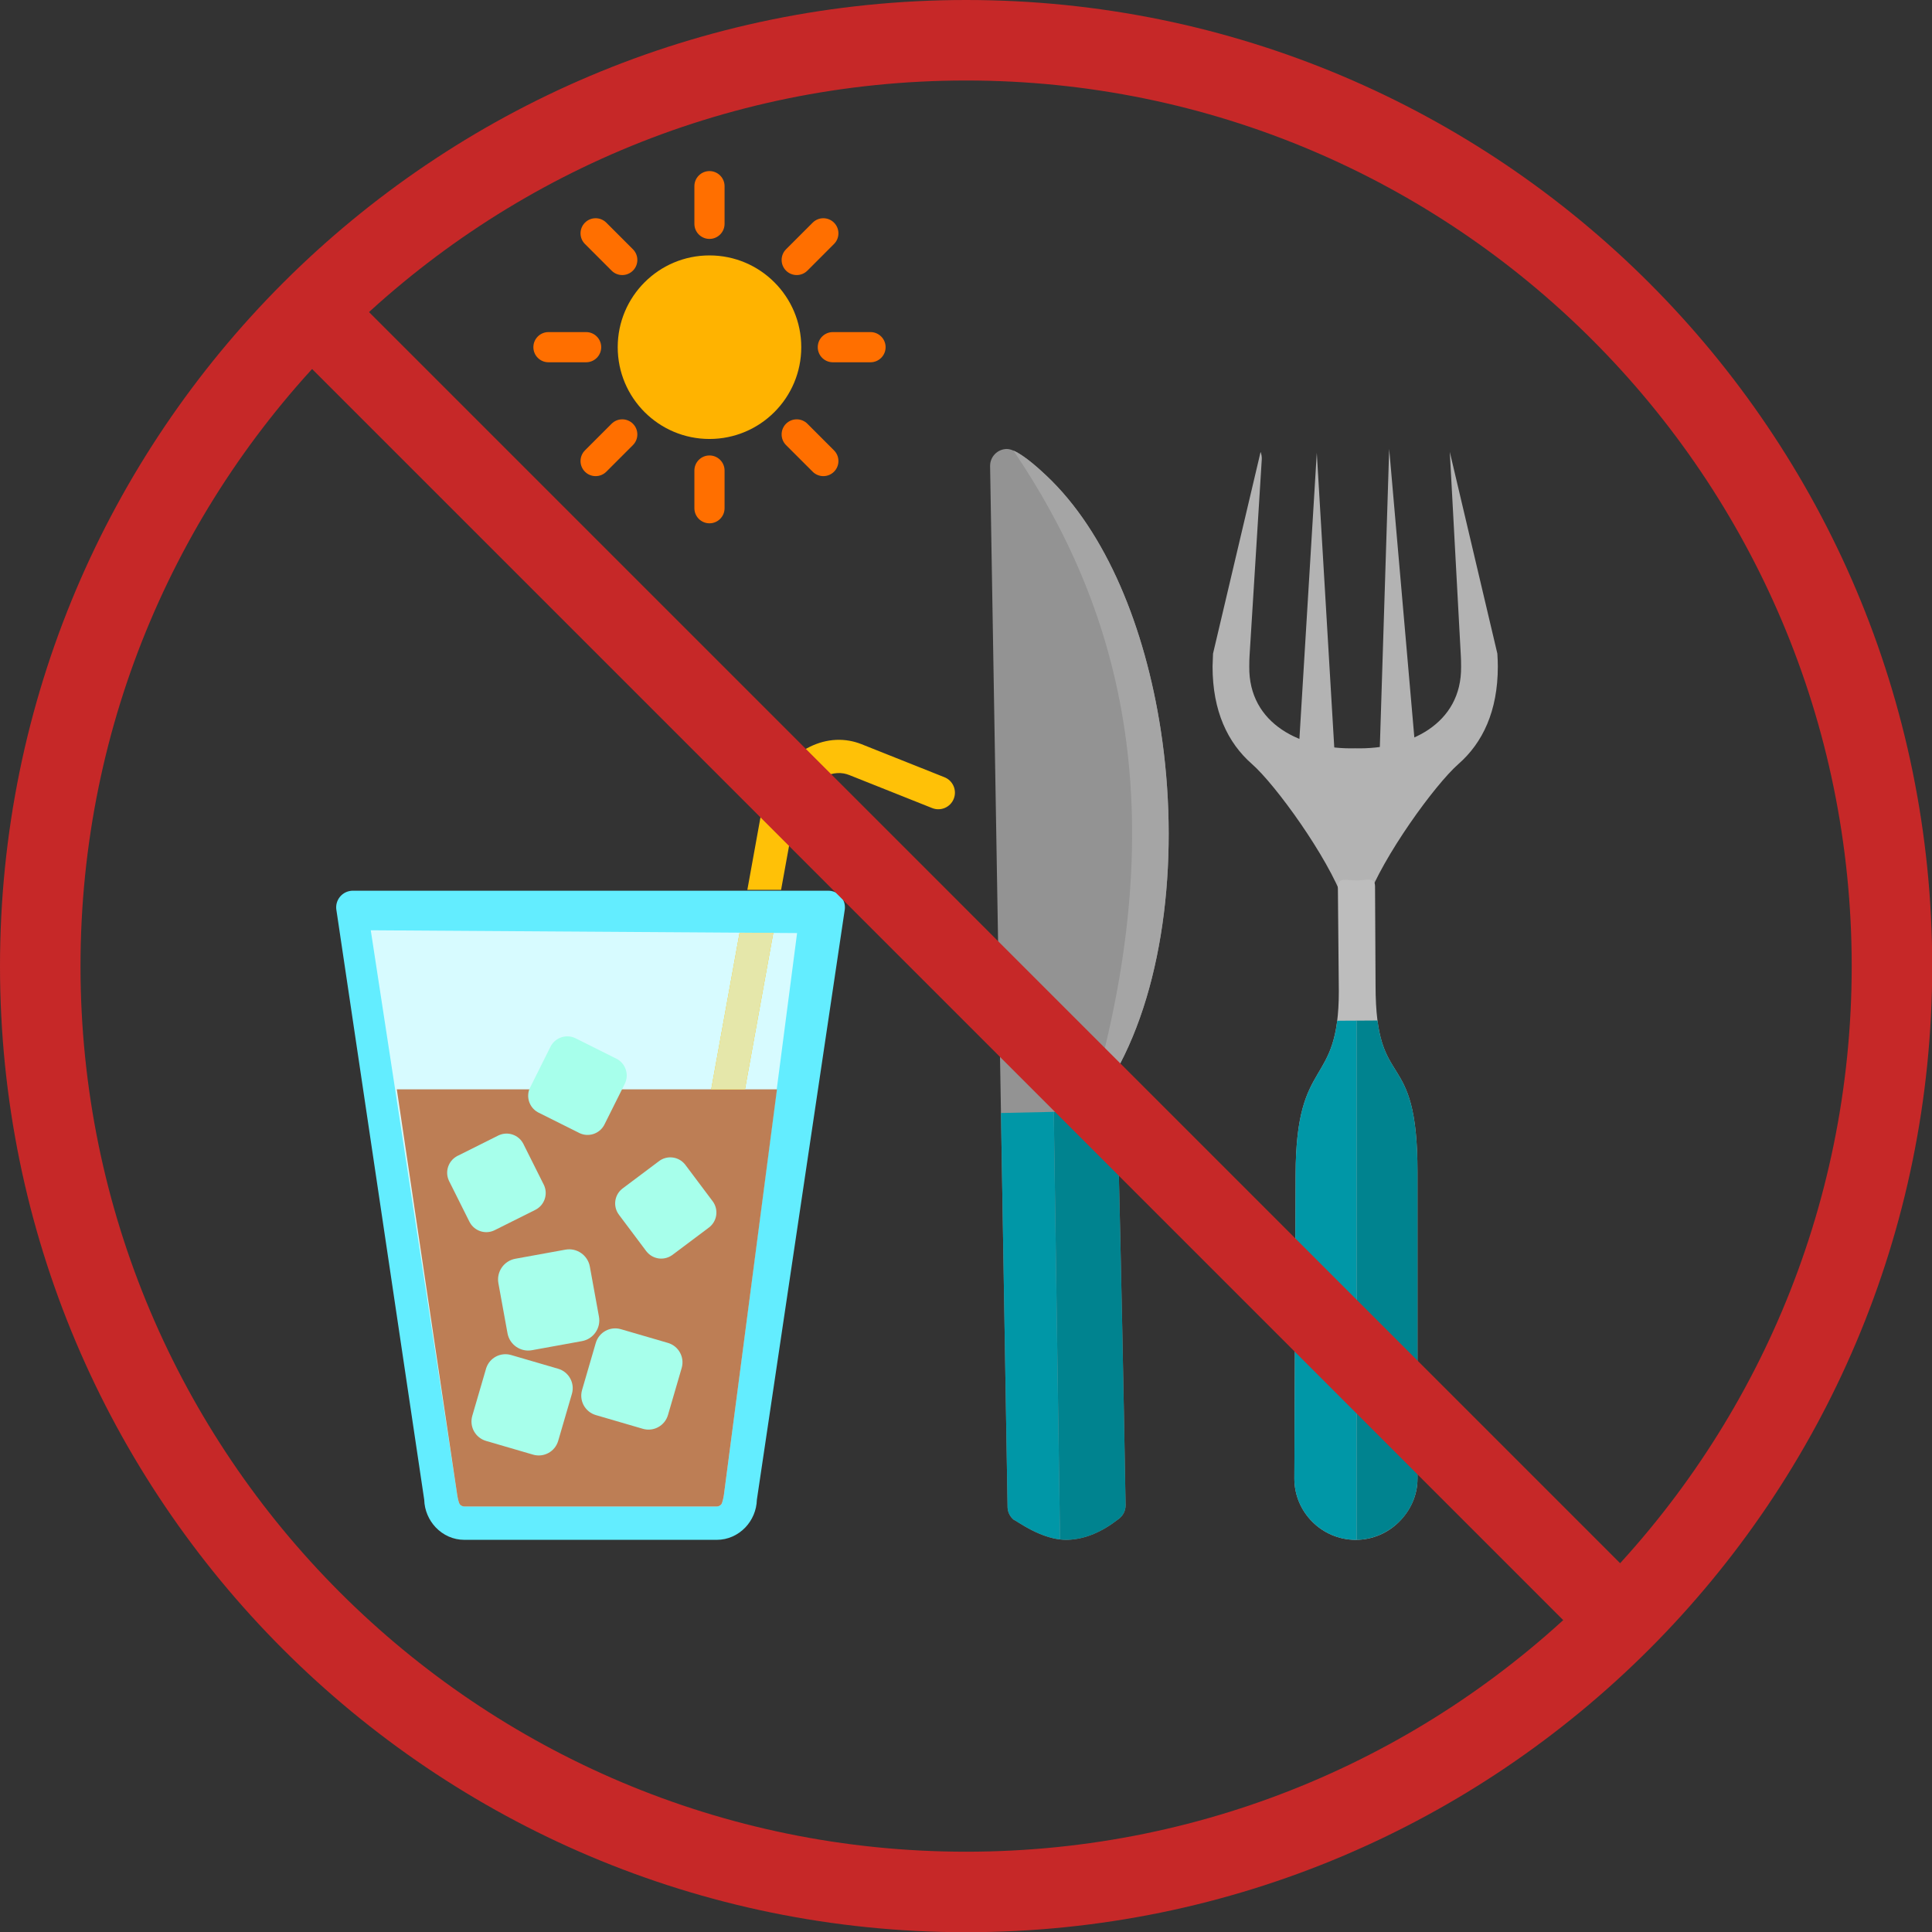
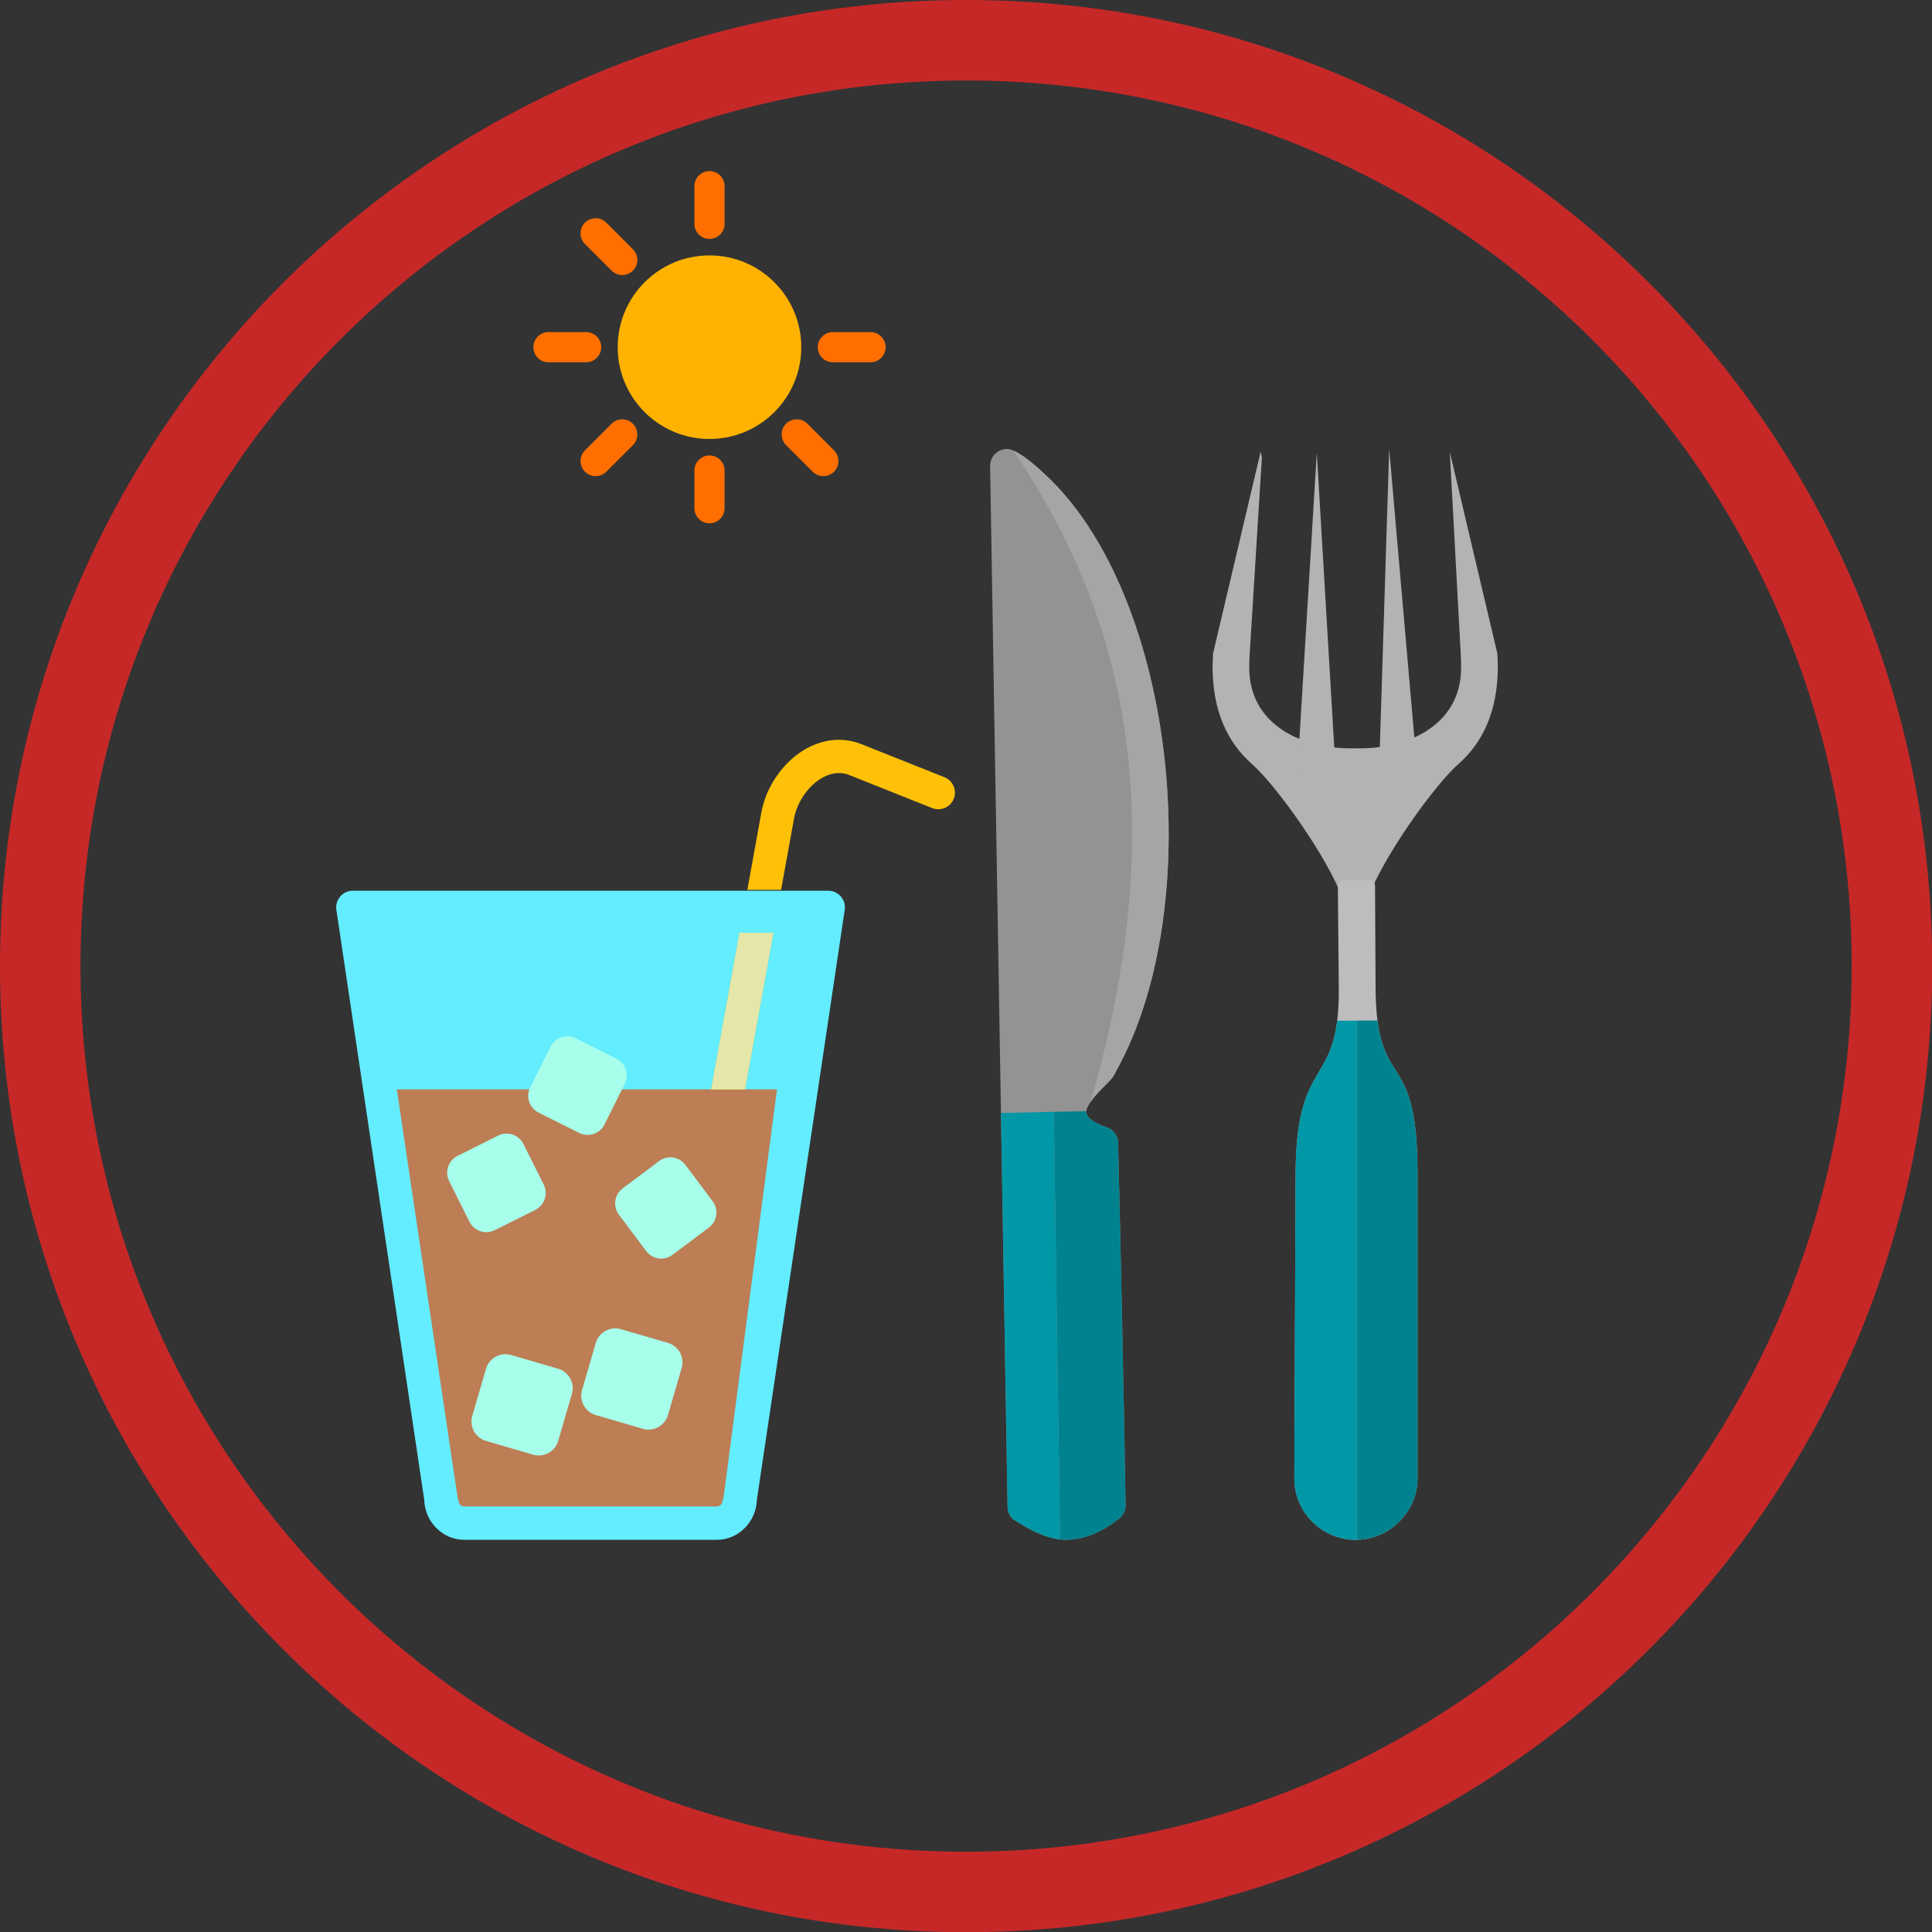
<svg xmlns="http://www.w3.org/2000/svg" height="368.6" preserveAspectRatio="xMidYMid meet" version="1.0" viewBox="0.0 0.0 368.6 368.6" width="368.6" zoomAndPan="magnify">
  <rect x="0.0" y="0.0" width="368.6" height="368.6" fill="#333333" stroke="none" />
  <g>
    <g>
      <path d="M 206.617 202.793 C 206.57 203.047 206.559 203.309 206.574 203.566 C 206.578 204.258 206.48 202.855 206.367 202.543 L 206.617 202.793" fill="#424242" />
    </g>
    <g>
      <path d="M 221.445 139.223 C 218.441 119.766 211.09 101.527 199.625 90.738 C 198.156 89.355 194.137 85.625 192.074 85.656 C 190.289 85.688 188.871 87.152 188.898 88.934 L 192.23 287.355 C 192.199 288.34 192.621 289.328 193.453 289.988 C 193.746 289.957 198.812 293.973 203.754 293.773 C 207.082 293.641 210.254 292.262 213.355 289.848 C 214.215 289.254 214.77 288.254 214.746 287.133 C 214.359 264.215 213.879 241.277 213.328 218.359 C 213.43 216.945 212.586 215.578 211.184 215.082 L 211.18 215.094 C 207.656 213.848 206.977 212.633 207.336 211.621 C 207.898 210.027 209.73 208.199 210.895 207.035 C 211.766 206.16 212.461 205.465 212.801 204.605 C 222.379 187.617 225.02 162.391 221.445 139.223" fill="#939393" />
    </g>
    <g>
      <path d="M 201.047 212.125 L 201.059 212.125 L 207.254 211.988 C 207.18 212.922 208.074 213.992 211.18 215.094 L 211.184 215.082 C 212.586 215.578 213.43 216.945 213.328 218.359 C 213.879 241.277 214.359 264.215 214.746 287.133 C 214.77 288.254 214.215 289.254 213.355 289.848 C 210.254 292.262 207.082 293.641 203.754 293.773 C 203.277 293.793 202.797 293.773 202.32 293.719 L 202.242 293.711 L 201.047 212.125" fill="#00838f" fill-rule="evenodd" />
    </g>
    <g>
      <path d="M 192.23 287.355 L 190.973 212.348 L 201.047 212.125 L 202.242 293.711 C 197.828 293.195 193.715 289.961 193.453 289.988 C 192.621 289.328 192.199 288.34 192.23 287.355" fill="#0097a7" fill-rule="evenodd" />
    </g>
    <g>
      <path d="M 221.445 139.223 C 225.02 162.391 222.379 187.617 212.801 204.605 C 212.461 205.465 211.766 206.16 210.895 207.035 C 210.047 207.879 208.852 209.078 208.043 210.281 C 224.609 153.348 213.129 115.199 193.363 85.977 C 195.512 86.902 198.426 89.605 199.625 90.738 C 211.09 101.527 218.441 119.766 221.445 139.223" fill="#a5a5a5" fill-rule="evenodd" />
    </g>
    <g>
      <path d="M 240.504 86.223 C 240.676 86.676 240.758 87.172 240.727 87.684 L 238.398 125.125 C 238.363 125.684 238.344 126.367 238.344 127.156 C 238.195 138.195 248.336 143.02 258.496 142.766 L 258.551 142.762 L 258.605 142.766 C 268.77 143.02 278.91 138.195 278.758 127.156 C 278.758 126.367 278.742 125.684 278.707 125.125 L 276.602 86.223 L 285.676 124.699 C 285.738 125.676 285.766 126.496 285.766 127.156 C 285.766 135.691 282.863 141.719 278.258 145.758 C 273.746 149.715 263.836 163.418 260.766 171.852 C 259.953 171.902 259.227 171.934 258.578 171.941 L 258.527 171.941 C 257.879 171.934 257.152 171.902 256.34 171.852 C 253.27 163.418 243.359 149.715 238.848 145.758 C 234.242 141.719 231.34 135.691 231.34 127.156 L 231.43 124.699 L 240.504 86.223" fill="#b3b3b3" />
    </g>
    <g>
      <path d="M 251.227 86.383 L 247.68 144.754 C 247.68 146.688 249.246 148.258 251.184 148.258 C 253.117 148.258 254.688 146.688 254.688 144.754 L 251.227 86.383" fill="#b3b3b3" />
    </g>
    <g>
      <path d="M 265.039 85.656 L 263.184 144.754 C 263.184 146.688 264.754 148.258 266.688 148.258 C 268.621 148.258 270.191 146.688 270.191 144.754 L 265.039 85.656" fill="#b3b3b3" />
    </g>
    <g>
      <path d="M 262.34 169.137 C 262.34 167.203 260.77 167.973 258.836 167.973 C 256.898 167.973 255.25 167.281 255.25 169.219 L 255.43 189.129 C 255.43 207.941 247.262 201.043 247.188 223.973 L 246.945 282.078 C 246.945 285.301 248.262 288.227 250.383 290.344 C 252.504 292.465 255.43 293.781 258.652 293.781 C 261.871 293.781 264.801 292.465 266.922 290.344 C 269.039 288.227 270.438 285.379 270.438 282.156 L 270.438 223.57 C 270.438 199.133 262.438 208.906 262.438 188 L 262.34 169.137" fill="#bdbdbd" />
    </g>
    <g>
      <path d="M 258.82 194.723 L 255.125 194.742 C 253.641 206.738 247.254 203.711 247.188 223.973 L 246.945 282.078 C 246.934 288.5 252.199 293.781 258.652 293.781 C 258.707 293.781 258.762 293.781 258.82 293.777 L 258.82 194.723" fill="#0097a7" fill-rule="evenodd" />
    </g>
    <g>
      <path d="M 262.805 194.699 L 258.898 194.723 L 258.82 194.723 L 258.82 293.777 L 258.832 293.777 C 265.176 293.68 270.438 288.363 270.438 282.156 L 270.438 223.57 C 270.438 202.285 264.367 206.953 262.805 194.699" fill="#00838f" fill-rule="evenodd" />
    </g>
    <g>
      <path d="M 67.355 169.938 L 158.02 169.938 C 159.777 169.938 161.199 171.359 161.199 173.117 C 161.199 173.336 161.18 173.547 161.137 173.754 L 144.402 286.125 C 144.344 288.168 143.516 290.031 142.211 291.406 C 140.812 292.871 138.883 293.781 136.75 293.781 L 88.59 293.781 C 86.457 293.781 84.523 292.871 83.129 291.406 C 81.824 290.031 80.992 288.168 80.934 286.125 L 64.176 173.586 L 64.172 173.586 C 63.914 171.848 65.113 170.23 66.848 169.973 C 67.02 169.945 67.188 169.934 67.355 169.938" fill="#63edff" />
    </g>
    <g>
-       <path d="M 70.738 177.484 L 87.227 285.191 C 87.285 285.578 87.484 286.707 87.742 287.027 C 87.969 287.266 88.254 287.422 88.59 287.422 L 136.75 287.422 C 137.086 287.422 137.371 287.266 137.598 287.027 C 137.855 286.707 138.055 285.578 138.113 285.191 L 152.074 178.016 L 70.738 177.484" fill="#d7fbff" fill-rule="evenodd" />
-     </g>
+       </g>
    <g>
      <path d="M 148.238 207.832 L 118.5 207.832 C 117.395 210.043 116.359 212.117 115.285 214.266 C 115.242 214.379 115.188 214.48 115.121 214.578 C 114.68 215.352 113.977 215.898 113.18 216.164 C 112.387 216.426 111.5 216.41 110.684 216.059 C 110.57 216.02 110.465 215.969 110.367 215.906 C 108.355 214.535 104.812 212.957 102.719 212.078 C 101.945 211.633 101.398 210.93 101.133 210.133 C 100.891 209.406 100.887 208.594 101.16 207.832 L 75.707 207.832 L 87.227 285.191 C 87.285 285.578 87.484 286.707 87.742 287.027 C 87.969 287.266 88.254 287.422 88.59 287.422 L 136.75 287.422 C 137.086 287.422 137.371 287.266 137.598 287.027 C 137.855 286.707 138.055 285.578 138.113 285.191 L 148.238 207.832" fill="#bd7e55" />
    </g>
    <g>
      <path d="M 177.852 154.172 C 179.48 154.816 181.32 154.023 181.965 152.395 C 182.609 150.77 181.812 148.93 180.188 148.285 L 164.363 141.98 C 163.617 141.684 162.863 141.469 162.105 141.332 C 158.594 140.695 155.18 141.734 152.328 143.789 C 149.656 145.715 147.469 148.57 146.203 151.746 C 145.777 152.816 145.453 153.93 145.246 155.066 L 142.586 169.758 L 149.023 169.758 L 151.484 156.184 C 151.609 155.473 151.816 154.77 152.094 154.082 C 152.914 152.012 154.324 150.164 156.031 148.934 C 157.555 147.832 159.297 147.262 160.984 147.566 C 161.328 147.629 161.68 147.73 162.027 147.867 Z M 141.098 177.973 L 135.691 207.832 L 142.129 207.832 L 147.535 177.973 L 141.098 177.973" fill="#ffc107" />
    </g>
    <g>
      <path d="M 87.43 220.461 L 95.047 216.652 L 95.047 216.645 C 95.105 216.613 95.168 216.586 95.234 216.566 C 96.066 216.207 96.973 216.188 97.781 216.457 C 98.656 216.746 99.418 217.371 99.859 218.254 L 99.863 218.25 C 99.887 218.297 99.906 218.344 99.926 218.391 L 103.738 226.012 L 103.742 226.008 C 103.773 226.07 103.801 226.133 103.824 226.195 C 104.184 227.031 104.199 227.938 103.93 228.742 C 103.641 229.617 103.02 230.379 102.133 230.824 L 102.137 230.828 C 102.094 230.852 102.047 230.871 102 230.891 L 94.516 234.633 C 94.41 234.695 94.301 234.75 94.188 234.789 C 93.355 235.148 92.453 235.164 91.645 234.895 C 90.832 234.621 90.117 234.066 89.664 233.277 C 89.598 233.18 89.539 233.07 89.496 232.961 L 85.758 225.48 C 85.691 225.375 85.641 225.266 85.602 225.152 C 85.242 224.32 85.227 223.414 85.496 222.609 C 85.766 221.797 86.324 221.078 87.109 220.629 C 87.211 220.559 87.316 220.504 87.43 220.461" fill="#a7ffeb" />
    </g>
    <g>
      <path d="M 109.969 198.168 L 117.594 201.98 C 118.477 202.422 119.098 203.184 119.391 204.059 C 119.68 204.926 119.637 205.906 119.195 206.789 L 115.387 214.41 C 115.344 214.523 115.285 214.629 115.223 214.727 C 114.77 215.516 114.051 216.074 113.238 216.344 C 112.434 216.613 111.527 216.598 110.695 216.238 C 110.578 216.199 110.473 216.145 110.371 216.082 L 102.75 212.273 L 103.473 210.828 L 102.746 212.277 C 102.688 212.246 102.629 212.215 102.57 212.176 C 101.781 211.723 101.223 211.008 100.953 210.195 C 100.664 209.324 100.703 208.344 101.145 207.461 L 101.141 207.461 C 101.164 207.414 101.188 207.367 101.215 207.328 L 105.023 199.707 L 106.469 200.426 L 105.02 199.703 C 105.051 199.641 105.086 199.582 105.121 199.527 C 105.574 198.734 106.289 198.176 107.098 197.906 L 107.527 199.199 L 107.098 197.902 C 107.16 197.879 107.227 197.863 107.293 197.852 C 108.113 197.625 109.016 197.691 109.836 198.102 L 109.84 198.094 C 109.883 198.117 109.93 198.141 109.969 198.168" fill="#a7ffeb" />
    </g>
    <g>
      <path d="M 130.848 222.359 L 135.965 229.18 C 136.559 229.973 136.773 230.934 136.645 231.84 C 136.516 232.746 136.039 233.609 135.246 234.203 L 128.309 239.406 L 128.312 239.41 C 128.258 239.449 128.203 239.484 128.148 239.516 C 127.391 240.027 126.496 240.211 125.648 240.09 C 124.742 239.957 123.883 239.48 123.285 238.688 L 123.281 238.691 C 123.254 238.652 123.227 238.613 123.199 238.574 L 118.168 231.867 C 118.094 231.781 118.023 231.688 117.969 231.59 C 117.461 230.832 117.281 229.938 117.398 229.094 C 117.52 228.242 117.945 227.438 118.648 226.852 C 118.734 226.77 118.824 226.699 118.918 226.641 L 125.621 221.613 C 125.711 221.535 125.801 221.469 125.898 221.41 C 126.66 220.902 127.551 220.723 128.395 220.844 C 129.242 220.965 130.051 221.391 130.641 222.094 C 130.719 222.176 130.789 222.266 130.848 222.359" fill="#a7ffeb" />
    </g>
    <g>
-       <path d="M 112.535 241.652 L 114.273 251.203 C 114.473 252.289 114.207 253.355 113.621 254.199 C 113.039 255.043 112.129 255.668 111.035 255.867 L 101.488 257.602 C 100.398 257.801 99.332 257.535 98.492 256.953 C 97.645 256.367 97.023 255.457 96.824 254.367 L 95.086 244.816 C 94.891 243.73 95.152 242.664 95.734 241.82 C 96.32 240.977 97.23 240.352 98.324 240.152 L 107.871 238.418 C 108.961 238.219 110.023 238.48 110.867 239.066 C 111.715 239.652 112.34 240.562 112.535 241.652" fill="#a7ffeb" />
-     </g>
+       </g>
    <g>
      <path d="M 130.012 261.145 L 127.441 269.965 C 127.141 270.992 126.453 271.801 125.59 272.273 C 124.723 272.75 123.676 272.895 122.652 272.598 L 113.684 269.98 C 112.656 269.68 111.848 268.992 111.371 268.129 C 110.898 267.262 110.754 266.215 111.051 265.191 L 113.664 256.223 C 113.965 255.195 114.652 254.387 115.52 253.91 C 116.383 253.438 117.434 253.293 118.453 253.59 L 127.281 256.164 C 127.402 256.188 127.516 256.223 127.625 256.27 C 128.559 256.598 129.289 257.246 129.734 258.059 C 130.18 258.867 130.336 259.844 130.105 260.805 C 130.086 260.922 130.055 261.035 130.012 261.145" fill="#a7ffeb" />
    </g>
    <g>
      <path d="M 109.113 265.926 L 106.496 274.895 C 106.195 275.922 105.512 276.73 104.645 277.203 C 103.777 277.68 102.73 277.824 101.707 277.527 L 92.738 274.91 C 91.711 274.609 90.902 273.922 90.426 273.059 C 89.953 272.191 89.809 271.145 90.105 270.121 L 92.723 261.152 L 94.395 261.637 L 94.234 261.59 L 92.723 261.152 L 92.723 261.148 L 92.715 261.145 C 92.734 261.082 92.758 261.016 92.785 260.953 C 93.109 260.02 93.766 259.285 94.574 258.84 C 95.438 258.367 96.488 258.223 97.512 258.52 L 97.027 260.191 L 97.074 260.027 L 97.512 258.52 L 97.516 258.516 C 97.562 258.527 97.609 258.543 97.656 258.562 L 106.48 261.137 C 107.508 261.434 108.316 262.121 108.789 262.988 C 109.266 263.852 109.41 264.902 109.113 265.926" fill="#a7ffeb" />
    </g>
    <g>
      <path d="M 149.023 169.754 L 142.586 169.754 L 142.586 169.758 L 149.023 169.758 Z M 141.098 177.973 L 135.691 207.832 L 142.129 207.832 L 147.535 177.973 L 141.098 177.973" fill="#e5e7aa" fill-rule="evenodd" />
    </g>
    <g>
      <path d="M 135.359 48.73 C 140.195 48.73 144.574 50.688 147.742 53.859 C 150.91 57.027 152.871 61.402 152.871 66.238 C 152.871 71.074 150.91 75.453 147.742 78.621 C 144.574 81.789 140.195 83.75 135.359 83.75 C 130.523 83.75 126.148 81.789 122.98 78.621 C 119.809 75.453 117.852 71.074 117.852 66.238 C 117.852 61.402 119.809 57.027 122.98 53.859 C 126.148 50.688 130.523 48.73 135.359 48.73" fill="#ffb300" />
    </g>
    <g>
      <path d="M 138.238 35.52 C 138.238 33.93 136.949 32.641 135.359 32.641 C 133.77 32.641 132.48 33.93 132.48 35.52 L 132.48 42.703 C 132.48 44.293 133.77 45.582 135.359 45.582 C 136.949 45.582 138.238 44.293 138.238 42.703 L 138.238 35.52" fill="#ff6f00" />
    </g>
    <g>
      <path d="M 138.238 89.773 C 138.238 88.184 136.949 86.895 135.359 86.895 C 133.77 86.895 132.48 88.184 132.48 89.773 L 132.48 96.961 C 132.48 98.551 133.77 99.84 135.359 99.84 C 136.949 99.84 138.238 98.551 138.238 96.961 L 138.238 89.773" fill="#ff6f00" />
    </g>
    <g>
      <path d="M 104.641 63.359 C 103.051 63.359 101.762 64.648 101.762 66.238 C 101.762 67.828 103.051 69.117 104.641 69.117 L 111.824 69.117 C 113.414 69.117 114.703 67.828 114.703 66.238 C 114.703 64.648 113.414 63.359 111.824 63.359 L 104.641 63.359" fill="#ff6f00" />
    </g>
    <g>
      <path d="M 158.895 63.359 C 157.305 63.359 156.016 64.648 156.016 66.238 C 156.016 67.828 157.305 69.117 158.895 69.117 L 166.078 69.117 C 167.672 69.117 168.961 67.828 168.961 66.238 C 168.961 64.648 167.672 63.359 166.078 63.359 L 158.895 63.359" fill="#ff6f00" />
    </g>
    <g>
      <path d="M 115.676 42.48 C 114.551 41.355 112.727 41.355 111.602 42.48 C 110.477 43.605 110.477 45.43 111.602 46.551 L 116.684 51.633 C 117.805 52.758 119.629 52.758 120.754 51.633 C 121.879 50.508 121.879 48.684 120.754 47.559 L 115.676 42.48" fill="#ff6f00" />
    </g>
    <g>
      <path d="M 154.039 80.844 C 152.914 79.723 151.09 79.723 149.965 80.844 C 148.844 81.969 148.844 83.793 149.965 84.918 L 155.047 89.996 C 156.172 91.121 157.992 91.121 159.117 89.996 C 160.242 88.875 160.242 87.051 159.117 85.926 L 154.039 80.844" fill="#ff6f00" />
    </g>
    <g>
-       <path d="M 159.117 46.551 C 160.242 45.43 160.242 43.605 159.117 42.48 C 157.992 41.355 156.172 41.355 155.047 42.48 L 149.965 47.559 C 148.844 48.684 148.844 50.508 149.965 51.633 C 151.09 52.758 152.914 52.758 154.039 51.633 L 159.117 46.551" fill="#ff6f00" />
-     </g>
+       </g>
    <g>
      <path d="M 120.754 84.918 C 121.879 83.793 121.879 81.969 120.754 80.844 C 119.629 79.723 117.805 79.723 116.684 80.844 L 111.602 85.926 C 110.477 87.051 110.477 88.875 111.602 89.996 C 112.727 91.121 114.551 91.121 115.676 89.996 L 120.754 84.918" fill="#ff6f00" />
    </g>
    <g>
      <path d="M 184.32 0 C 235.219 0 281.297 20.629 314.652 53.984 C 348.008 87.344 368.641 133.422 368.641 184.32 C 368.641 235.219 348.008 281.297 314.652 314.652 C 281.297 348.008 235.219 368.641 184.32 368.641 C 133.422 368.641 87.344 348.008 53.988 314.652 C 20.633 281.297 0 235.219 0 184.32 C 0 133.422 20.633 87.344 53.988 53.984 C 87.344 20.629 133.422 0 184.32 0 Z M 303.793 64.848 C 273.219 34.27 230.977 15.359 184.32 15.359 C 137.664 15.359 95.422 34.27 64.848 64.848 C 34.273 95.422 15.359 137.66 15.359 184.32 C 15.359 230.977 34.273 273.219 64.848 303.793 C 95.422 334.367 137.664 353.281 184.32 353.281 C 230.977 353.281 273.219 334.367 303.793 303.793 C 334.367 273.219 353.281 230.977 353.281 184.32 C 353.281 137.66 334.367 95.422 303.793 64.848" fill="#c62828" />
    </g>
    <g>
-       <path d="M 66.871 56.008 C 63.871 53.012 59.008 53.012 56.012 56.008 C 53.012 59.008 53.012 63.871 56.012 66.871 L 301.77 312.629 C 304.77 315.629 309.633 315.629 312.629 312.629 C 315.629 309.633 315.629 304.77 312.629 301.77 L 66.871 56.008" fill="#c62828" />
-     </g>
+       </g>
  </g>
</svg>